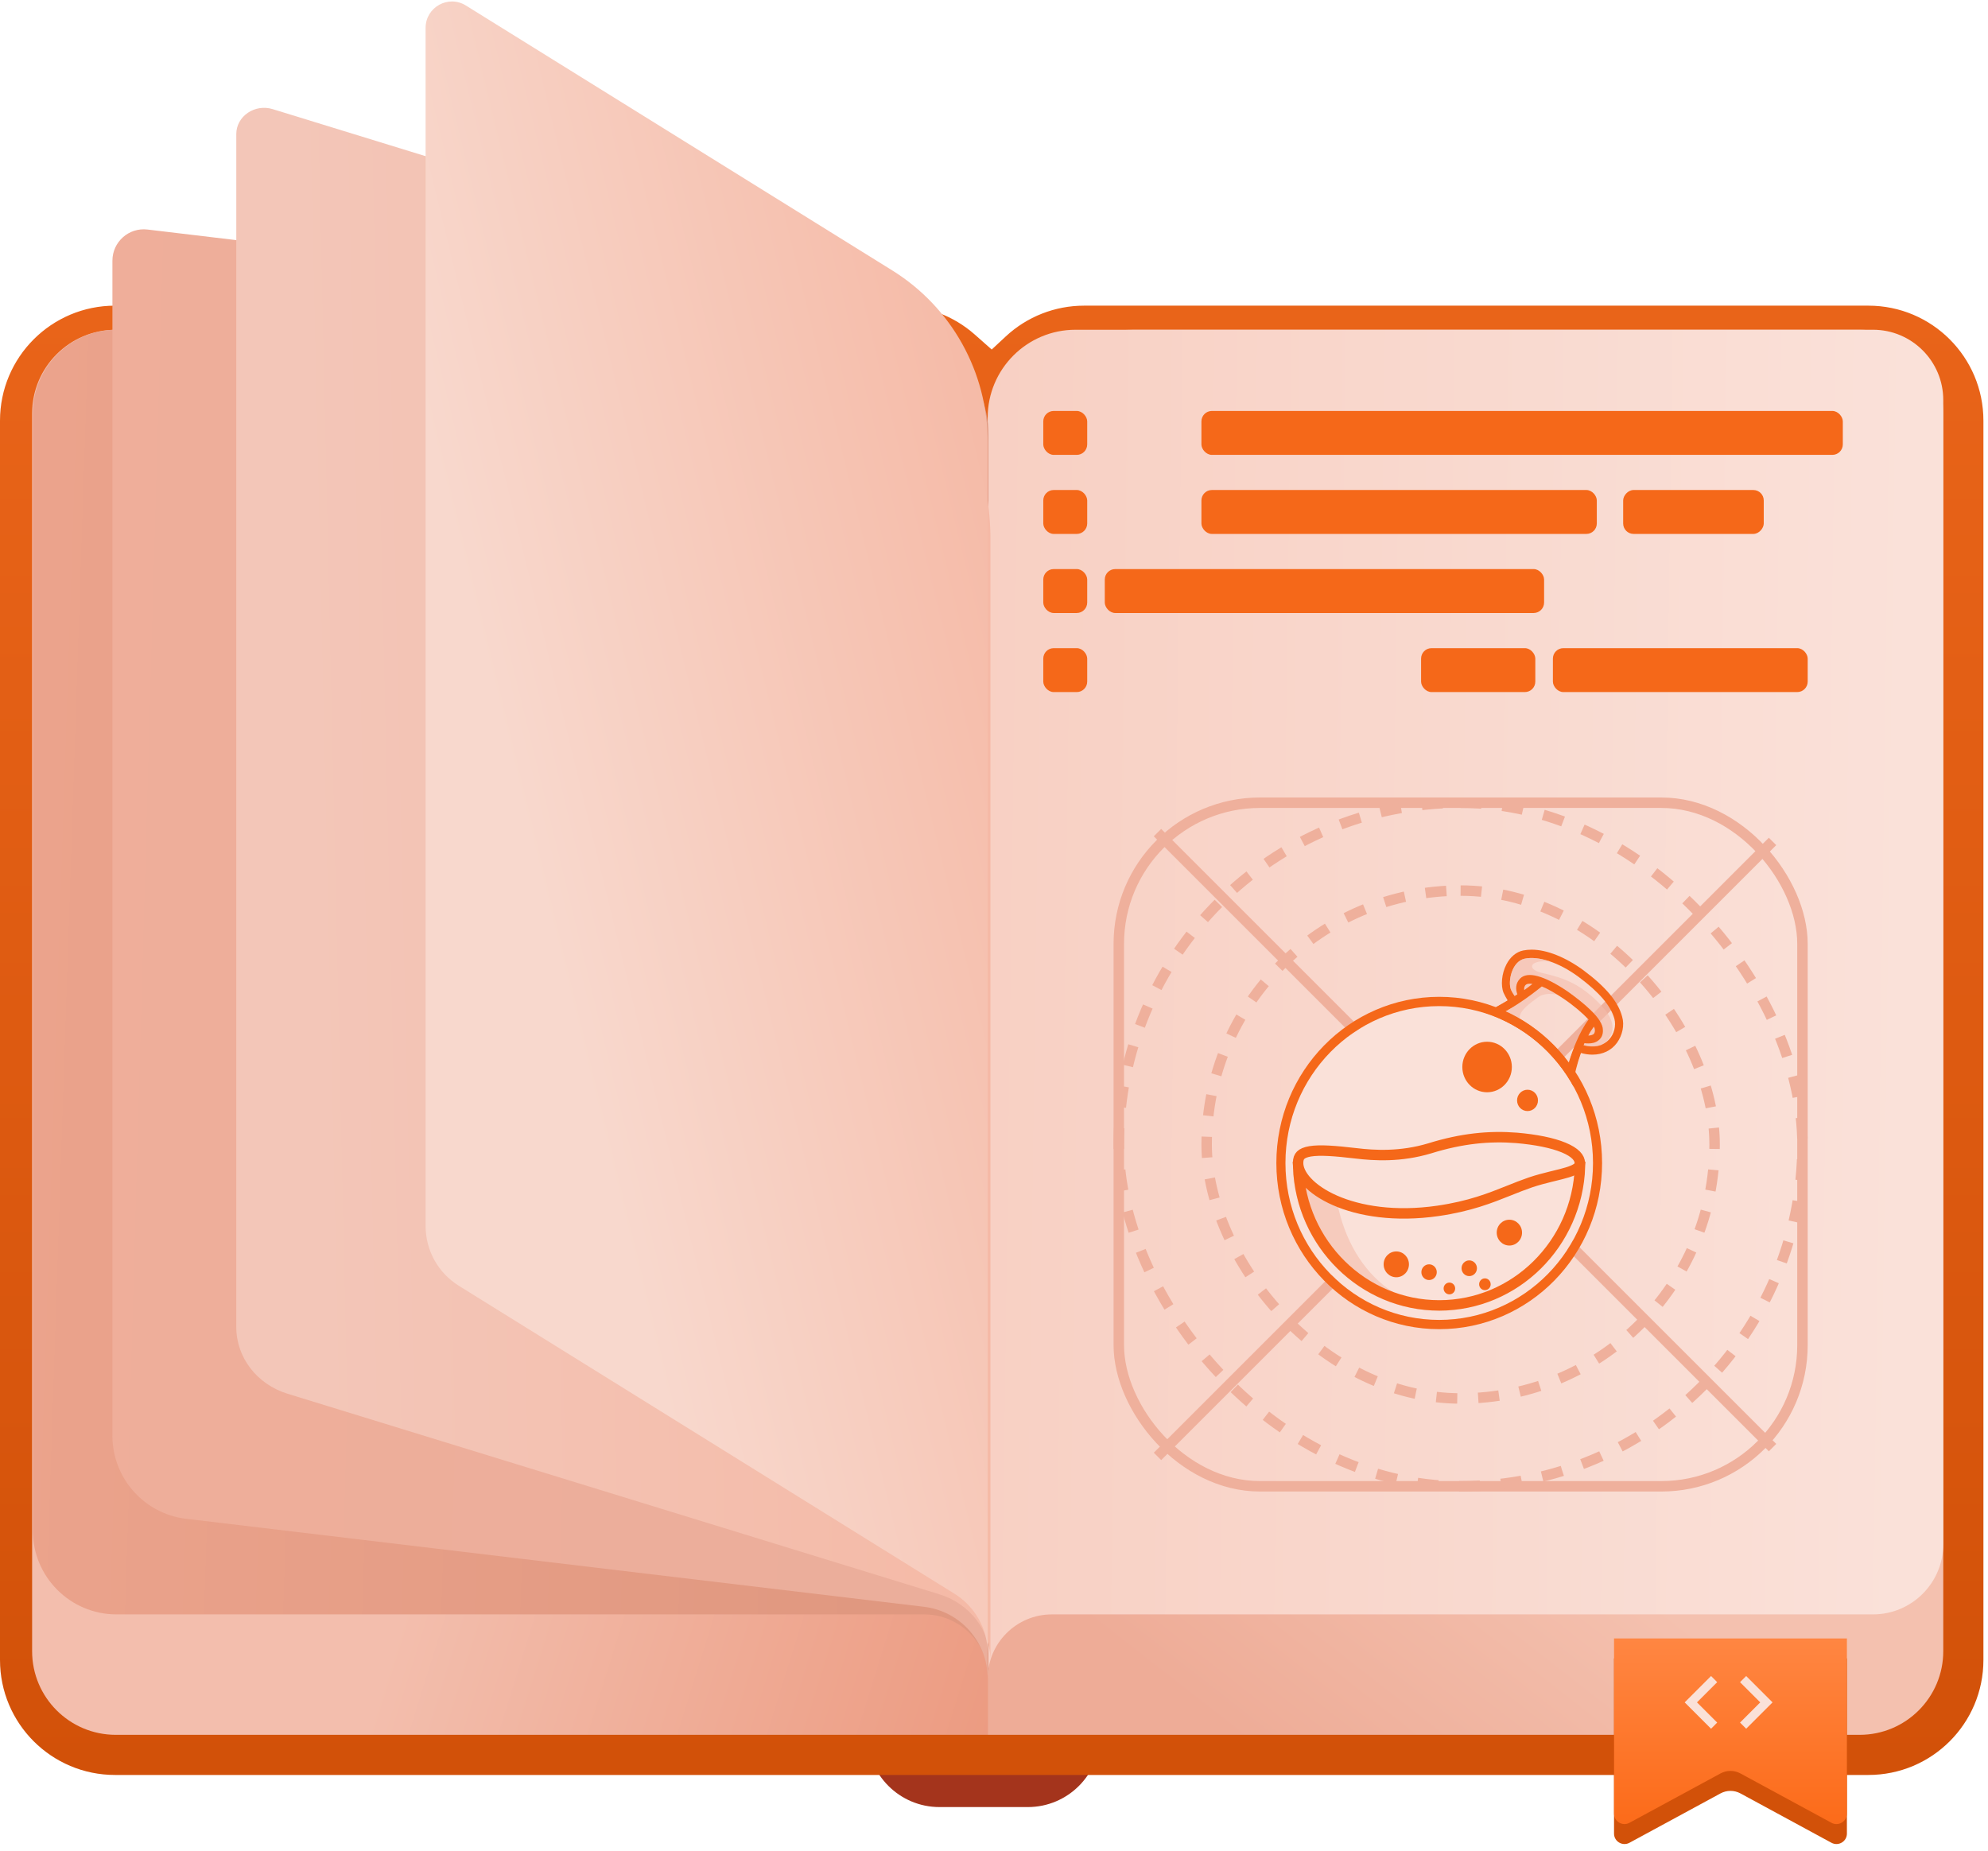
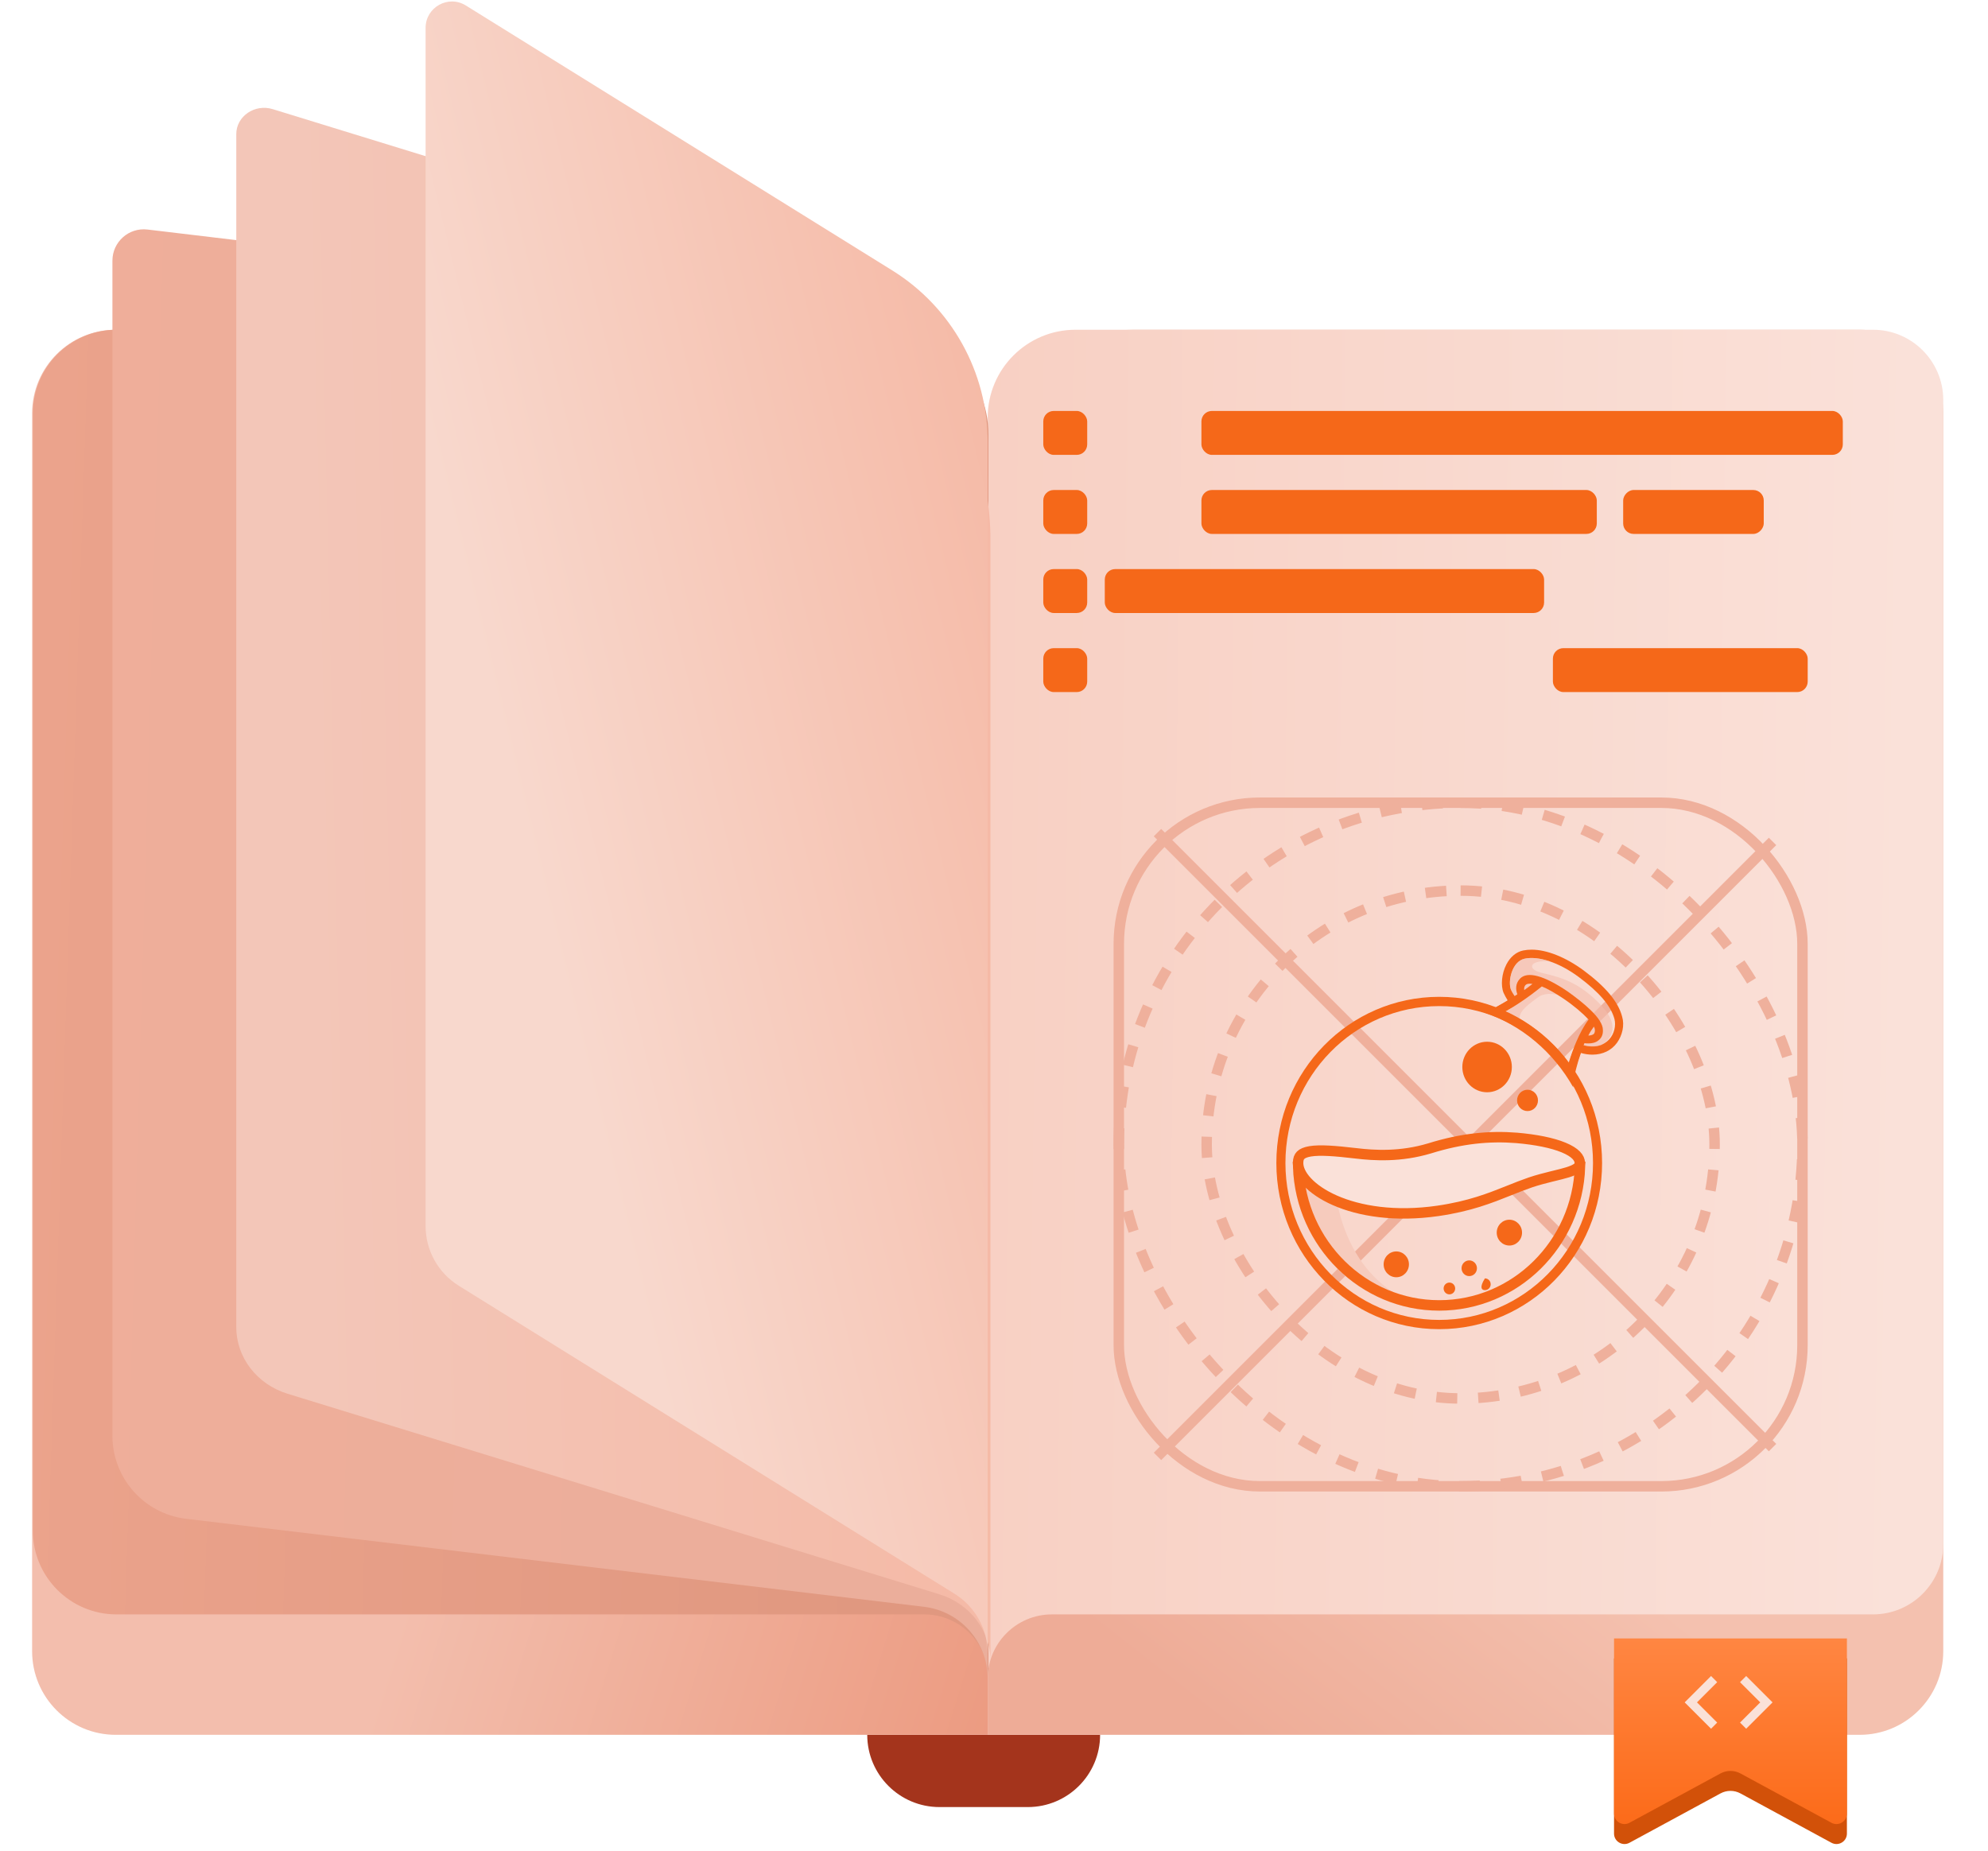
<svg xmlns="http://www.w3.org/2000/svg" width="131" height="122" viewBox="0 0 131 122" fill="none">
  <path d="M57.147 114.33H72.492C72.492 116.96 70.359 119.092 67.729 119.092H61.909C59.279 119.092 57.147 116.96 57.147 114.33Z" fill="#A4341C" />
-   <path d="M0 27.722C0 23.537 3.393 20.144 7.579 20.144H59.209C61.059 20.144 62.845 20.82 64.231 22.046L65.349 23.035L66.269 22.178C67.672 20.87 69.518 20.144 71.435 20.144H123.119C127.305 20.144 130.698 23.537 130.698 27.722V109.398C130.698 113.583 127.305 116.976 123.119 116.976H7.579C3.393 116.976 0 113.583 0 109.398V27.722Z" fill="url(#paint0_linear_1023_38728)" />
  <path d="M65.084 31.377C65.084 26.05 69.403 21.731 74.73 21.731H122.54C125.584 21.731 128.052 24.199 128.052 27.243V108.819C128.052 111.863 125.584 114.331 122.54 114.331H65.084V31.377Z" fill="url(#paint1_linear_1023_38728)" />
  <path d="M65.084 31.377C65.084 26.05 60.766 21.731 55.438 21.731H7.628C4.584 21.731 2.116 24.199 2.116 27.243V108.819C2.116 111.863 4.584 114.331 7.628 114.331H65.084V31.377Z" fill="url(#paint2_linear_1023_38728)" />
  <path d="M65.084 27.521C65.084 24.324 67.676 21.731 70.874 21.731H123.42C125.978 21.731 128.052 23.805 128.052 26.363V101.762C128.052 104.32 125.978 106.394 123.42 106.394H69.317C66.979 106.394 65.084 108.289 65.084 110.627V27.521Z" fill="url(#paint3_linear_1023_38728)" />
  <path d="M65.133 28.621C65.133 24.816 62.048 21.731 58.243 21.731H7.677C4.633 21.731 2.165 24.199 2.165 27.243V100.882C2.165 103.926 4.633 106.394 7.677 106.394H60.9C63.238 106.394 65.133 108.289 65.133 110.627V28.621Z" fill="url(#paint4_linear_1023_38728)" />
  <path d="M65.084 31.517C65.084 25.934 60.91 21.233 55.366 20.571L9.719 15.127C8.489 14.981 7.408 15.941 7.408 17.18V94.621C7.408 97.412 9.495 99.763 12.267 100.094L60.881 105.892C63.279 106.178 65.084 108.211 65.084 110.626V31.517Z" fill="url(#paint5_linear_1023_38728)" />
  <path d="M65.266 35.564C65.266 27.322 59.65 20.016 51.351 17.463L17.971 7.193C16.787 6.828 15.57 7.662 15.57 8.838V87.463C15.57 89.461 16.932 91.232 18.944 91.851L61.893 105.066C63.905 105.685 65.266 107.456 65.266 109.454V110.322V35.564Z" fill="url(#paint6_linear_1023_38728)" />
  <path d="M65.085 29.134C65.085 24.53 62.707 20.253 58.797 17.823L30.698 0.362C29.541 -0.357 28.045 0.475 28.045 1.837V80.801C28.045 82.402 28.872 83.889 30.232 84.735L62.898 105.034C64.258 105.879 65.085 107.367 65.085 108.968V110.626V29.134Z" fill="url(#paint7_linear_1023_38728)" />
  <rect x="79.168" y="27.083" width="42.265" height="2.895" rx="0.689" fill="#F56819" />
  <rect x="79.168" y="32.293" width="26.054" height="2.895" rx="0.689" fill="#F56819" />
  <rect width="9.264" height="2.895" rx="0.689" transform="matrix(-1 0 0 1 116.223 32.293)" fill="#F56819" />
  <rect x="72.8" y="37.504" width="28.949" height="2.895" rx="0.689" fill="#F56819" />
  <rect x="68.747" y="37.504" width="2.895" height="2.895" rx="0.689" fill="#F56819" />
  <rect x="68.747" y="32.293" width="2.895" height="2.895" rx="0.689" fill="#F56819" />
  <rect x="68.747" y="27.083" width="2.895" height="2.895" rx="0.689" fill="#F56819" />
  <rect x="102.329" y="42.715" width="16.79" height="2.895" rx="0.689" fill="#F56819" />
-   <rect x="93.643" y="42.715" width="7.527" height="2.895" rx="0.689" fill="#F56819" />
  <rect x="68.747" y="42.715" width="2.895" height="2.895" rx="0.689" fill="#F56819" />
  <path d="M106.357 109.297H121.703V120.839C121.703 121.361 121.144 121.694 120.685 121.445L114.687 118.192C114.277 117.97 113.783 117.97 113.373 118.192L107.375 121.445C106.916 121.694 106.357 121.361 106.357 120.839V109.297Z" fill="#D25109" />
  <path d="M106.358 107.98H121.703V119.523C121.703 120.045 121.144 120.377 120.685 120.128L114.687 116.876C114.277 116.654 113.783 116.654 113.373 116.876L107.375 120.128C106.916 120.377 106.358 120.045 106.358 119.523V107.98Z" fill="url(#paint8_linear_1023_38728)" />
  <path d="M113.155 113.524L111.823 112.192L113.155 110.86L112.75 110.455L111.013 112.192L112.75 113.929L113.155 113.524ZM114.66 113.524L115.992 112.192L114.66 110.86L115.065 110.455L116.802 112.192L115.065 113.929L114.66 113.524Z" fill="#FAE1D8" />
  <path d="M76.273 54.873L116.802 95.401" stroke="#EFB09C" stroke-width="0.689" />
  <path d="M116.802 55.453L76.274 95.981" stroke="#EFB09C" stroke-width="0.689" />
  <rect x="73.724" y="52.902" width="45.05" height="45.05" rx="9.301" stroke="#EFB09C" stroke-width="0.689" />
  <rect x="73.724" y="52.902" width="45.05" height="45.05" rx="22.525" stroke="#EFB09C" stroke-width="0.689" stroke-dasharray="1.38 1.38" />
  <rect x="79.513" y="58.692" width="33.471" height="33.471" rx="16.735" stroke="#EFB09C" stroke-width="0.689" stroke-dasharray="1.38 1.38" />
  <path fill-rule="evenodd" clip-rule="evenodd" d="M104.355 63.955C105.824 65.046 106.639 66.027 106.893 67.007C107.056 67.562 106.911 68.228 106.549 68.728C106.186 69.227 105.606 69.505 104.935 69.505C104.681 69.505 104.428 69.468 104.174 69.394C103.92 70.115 103.739 70.818 103.684 71.428L103.666 71.65C102.361 69.338 100.276 67.562 97.774 66.711C97.847 66.693 98.391 66.526 99.352 65.934C99.243 65.768 99.152 65.583 99.08 65.435C98.88 64.954 98.953 64.158 99.261 63.566C99.515 63.067 99.914 62.734 100.367 62.641C100.548 62.604 100.729 62.586 100.929 62.586C101.926 62.586 103.177 63.085 104.355 63.955ZM106.385 67.155C106.602 68.025 105.931 69.32 104.282 68.857C104.137 68.802 103.992 68.765 103.865 68.746C103.702 69.135 103.52 69.579 103.393 70.078C102.306 68.598 100.855 67.414 99.188 66.656C99.253 66.616 99.321 66.575 99.392 66.532C99.617 66.398 99.868 66.247 100.13 66.064C99.858 65.731 99.659 65.435 99.568 65.231C99.351 64.714 99.605 63.363 100.475 63.178C101.345 62.993 102.705 63.4 104.046 64.399C105.388 65.398 106.149 66.286 106.385 67.155Z" fill="#F56819" />
-   <path d="M94.838 86.987C100.435 86.987 104.972 82.357 104.972 76.646C104.972 70.934 100.435 66.305 94.838 66.305C89.241 66.305 84.704 70.934 84.704 76.646C84.704 82.357 89.241 86.987 94.838 86.987Z" fill="#FAE1D9" />
  <path d="M87.853 76.553H85.193C85.193 81.973 89.508 86.376 94.82 86.376C95.055 86.376 95.273 86.376 95.49 86.357C90.505 85.987 87.853 81.733 87.853 76.553Z" fill="#F6CBBD" />
  <path opacity="0.6" d="M105.553 66.305C104.175 64.825 103.015 64.436 101.619 64.122C100.532 63.863 100.822 63.234 102.145 63.364C101.511 63.142 100.912 63.086 100.477 63.178C99.607 63.364 99.353 64.714 99.571 65.232C99.661 65.435 99.861 65.731 100.133 66.064C99.643 66.397 99.226 66.638 98.882 66.823C99.045 66.897 99.244 66.989 99.48 67.119C100.097 67.452 100.767 68.007 100.767 68.007C99.752 67.119 99.97 66.712 101.365 65.713C101.801 65.398 102.598 65.435 103.342 65.824C104.085 66.212 104.955 67.193 104.955 67.193L104.121 68.821C104.175 68.839 104.23 68.858 104.284 68.876C104.81 69.024 105.227 68.987 105.553 68.858C105.934 68.617 106.931 67.803 105.553 66.305Z" fill="#F3BCAB" />
  <path d="M101.599 65.009C101.962 65.157 102.433 65.416 103.013 65.805C103.702 66.267 104.3 66.785 104.681 67.192C104.047 68.043 103.63 69.209 103.376 70.022C103.503 70.207 103.648 70.392 103.775 70.578C103.902 70.115 104.119 69.43 104.409 68.746C104.482 68.765 104.572 68.765 104.663 68.765C104.88 68.765 105.134 68.728 105.334 68.561C105.479 68.45 105.642 68.247 105.624 67.877C105.624 67.525 105.352 67.081 104.79 66.545C104.391 66.156 103.847 65.731 103.303 65.342C101.744 64.288 100.656 63.992 100.167 64.491C99.841 64.824 99.877 65.231 99.986 65.527C99.406 65.916 98.916 66.193 98.59 66.378C98.807 66.452 99.007 66.545 99.224 66.637C99.804 66.323 100.638 65.786 101.599 65.009ZM105.026 67.655C105.08 67.747 105.098 67.84 105.098 67.895C105.098 68.062 105.044 68.117 105.007 68.154C104.935 68.21 104.79 68.247 104.663 68.247C104.772 68.025 104.899 67.84 105.026 67.655ZM100.548 64.898C100.602 64.843 100.747 64.806 100.983 64.843C100.802 64.991 100.62 65.12 100.439 65.25C100.421 65.12 100.439 64.991 100.548 64.898Z" fill="#F56819" />
  <path d="M94.838 65.694C88.91 65.694 84.106 70.597 84.106 76.646C84.106 82.695 88.91 87.597 94.838 87.597C100.766 87.597 105.57 82.695 105.57 76.646C105.57 70.597 100.748 65.694 94.838 65.694ZM94.838 86.987C89.236 86.987 84.704 82.362 84.704 76.646C84.704 70.93 89.236 66.305 94.838 66.305C100.439 66.305 104.972 70.93 104.972 76.646C104.972 82.362 100.421 86.987 94.838 86.987Z" fill="#F56819" />
  <path d="M104.114 76.897C103.936 81.974 99.84 86.031 94.838 86.031C89.835 86.031 85.723 81.973 85.544 76.897H104.114Z" stroke="#F56819" stroke-width="0.689" />
  <path d="M94.212 75.68L94.212 75.68L94.215 75.679C96.313 75.026 98.136 74.847 99.94 74.991C101.203 75.1 102.281 75.314 103.034 75.625C103.815 75.948 104.102 76.31 104.102 76.645C104.102 76.781 104.055 76.873 103.944 76.963C103.815 77.068 103.606 77.163 103.295 77.26C103.042 77.338 102.751 77.409 102.421 77.49C102.349 77.507 102.275 77.525 102.199 77.544C101.782 77.647 101.318 77.766 100.837 77.928L100.835 77.929C100.356 78.094 99.902 78.275 99.438 78.461C98.182 78.963 96.853 79.495 94.752 79.801C91.925 80.209 89.589 79.82 87.974 79.112C87.165 78.757 86.547 78.326 86.136 77.885C85.722 77.442 85.538 77.01 85.538 76.645C85.538 76.38 85.609 76.23 85.71 76.131C85.82 76.023 86.01 75.931 86.331 75.877C86.983 75.769 87.978 75.848 89.34 76.007C90.576 76.157 92.297 76.255 94.212 75.68Z" fill="#FAE1D9" stroke="#F56819" stroke-width="0.689" />
  <path d="M97.992 71.984C98.893 71.984 99.624 71.239 99.624 70.319C99.624 69.4 98.893 68.654 97.992 68.654C97.091 68.654 96.361 69.4 96.361 70.319C96.361 71.239 97.091 71.984 97.992 71.984Z" fill="#F56819" />
  <path d="M100.657 73.223C101.037 73.223 101.346 72.909 101.346 72.52C101.346 72.132 101.037 71.817 100.657 71.817C100.276 71.817 99.968 72.132 99.968 72.52C99.968 72.909 100.276 73.223 100.657 73.223Z" fill="#F56819" />
-   <path d="M94.17 84.359C94.45 84.359 94.677 84.127 94.677 83.841C94.677 83.555 94.45 83.323 94.17 83.323C93.889 83.323 93.662 83.555 93.662 83.841C93.662 84.127 93.889 84.359 94.17 84.359Z" fill="#F56819" />
  <path d="M96.816 84.1C97.097 84.1 97.324 83.868 97.324 83.582C97.324 83.296 97.097 83.064 96.816 83.064C96.536 83.064 96.309 83.296 96.309 83.582C96.309 83.868 96.536 84.1 96.816 84.1Z" fill="#F56819" />
  <path d="M95.509 85.303C95.719 85.303 95.889 85.129 95.889 84.915C95.889 84.7 95.719 84.526 95.509 84.526C95.299 84.526 95.128 84.7 95.128 84.915C95.128 85.129 95.299 85.303 95.509 85.303Z" fill="#F56819" />
-   <path d="M97.849 85.026C98.059 85.026 98.229 84.852 98.229 84.638C98.229 84.423 98.059 84.249 97.849 84.249C97.638 84.249 97.468 84.423 97.468 84.638C97.468 84.852 97.638 85.026 97.849 85.026Z" fill="#F56819" />
+   <path d="M97.849 85.026C98.059 85.026 98.229 84.852 98.229 84.638C98.229 84.423 98.059 84.249 97.849 84.249C97.468 84.852 97.638 85.026 97.849 85.026Z" fill="#F56819" />
  <path d="M92.009 84.175C92.469 84.175 92.843 83.794 92.843 83.324C92.843 82.854 92.469 82.473 92.009 82.473C91.548 82.473 91.175 82.854 91.175 83.324C91.175 83.794 91.548 84.175 92.009 84.175Z" fill="#F56819" />
  <path d="M99.461 82.085C99.921 82.085 100.295 81.704 100.295 81.234C100.295 80.764 99.921 80.383 99.461 80.383C99 80.383 98.627 80.764 98.627 81.234C98.627 81.704 99 82.085 99.461 82.085Z" fill="#F56819" />
  <defs>
    <linearGradient id="paint0_linear_1023_38728" x1="65.349" y1="20.144" x2="65.349" y2="116.976" gradientUnits="userSpaceOnUse">
      <stop stop-color="#E96419" />
      <stop offset="1" stop-color="#D25109" />
    </linearGradient>
    <linearGradient id="paint1_linear_1023_38728" x1="101.582" y1="99.491" x2="86.63" y2="118.621" gradientUnits="userSpaceOnUse">
      <stop stop-color="#F4C1AF" />
      <stop offset="1" stop-color="#EEAC97" />
    </linearGradient>
    <linearGradient id="paint2_linear_1023_38728" x1="28.586" y1="99.491" x2="71.622" y2="112.918" gradientUnits="userSpaceOnUse">
      <stop stop-color="#F3BEAD" />
      <stop offset="1" stop-color="#EB967B" />
    </linearGradient>
    <linearGradient id="paint3_linear_1023_38728" x1="125.776" y1="64.717" x2="61.22" y2="63.849" gradientUnits="userSpaceOnUse">
      <stop stop-color="#FAE1D9" />
      <stop offset="1" stop-color="#F8CFC2" />
    </linearGradient>
    <linearGradient id="paint4_linear_1023_38728" x1="59.423" y1="55.309" x2="-3.024" y2="53.231" gradientUnits="userSpaceOnUse">
      <stop stop-color="#E09880" />
      <stop offset="1" stop-color="#ECA48D" />
    </linearGradient>
    <linearGradient id="paint5_linear_1023_38728" x1="59.854" y1="51.028" x2="2.637" y2="49.408" gradientUnits="userSpaceOnUse">
      <stop stop-color="#EBAE9B" />
      <stop offset="1" stop-color="#EFAE9A" />
    </linearGradient>
    <linearGradient id="paint6_linear_1023_38728" x1="20.077" y1="46.093" x2="69.391" y2="44.977" gradientUnits="userSpaceOnUse">
      <stop stop-color="#F3C6B8" />
      <stop offset="1" stop-color="#F5B8A4" />
    </linearGradient>
    <linearGradient id="paint7_linear_1023_38728" x1="31.404" y1="41.847" x2="69.408" y2="32.591" gradientUnits="userSpaceOnUse">
      <stop stop-color="#F8D8CD" />
      <stop offset="1" stop-color="#F5B8A4" />
    </linearGradient>
    <linearGradient id="paint8_linear_1023_38728" x1="114.03" y1="107.98" x2="114.03" y2="120.68" gradientUnits="userSpaceOnUse">
      <stop stop-color="#FF8642" />
      <stop offset="1" stop-color="#FC6A18" />
    </linearGradient>
  </defs>
</svg>